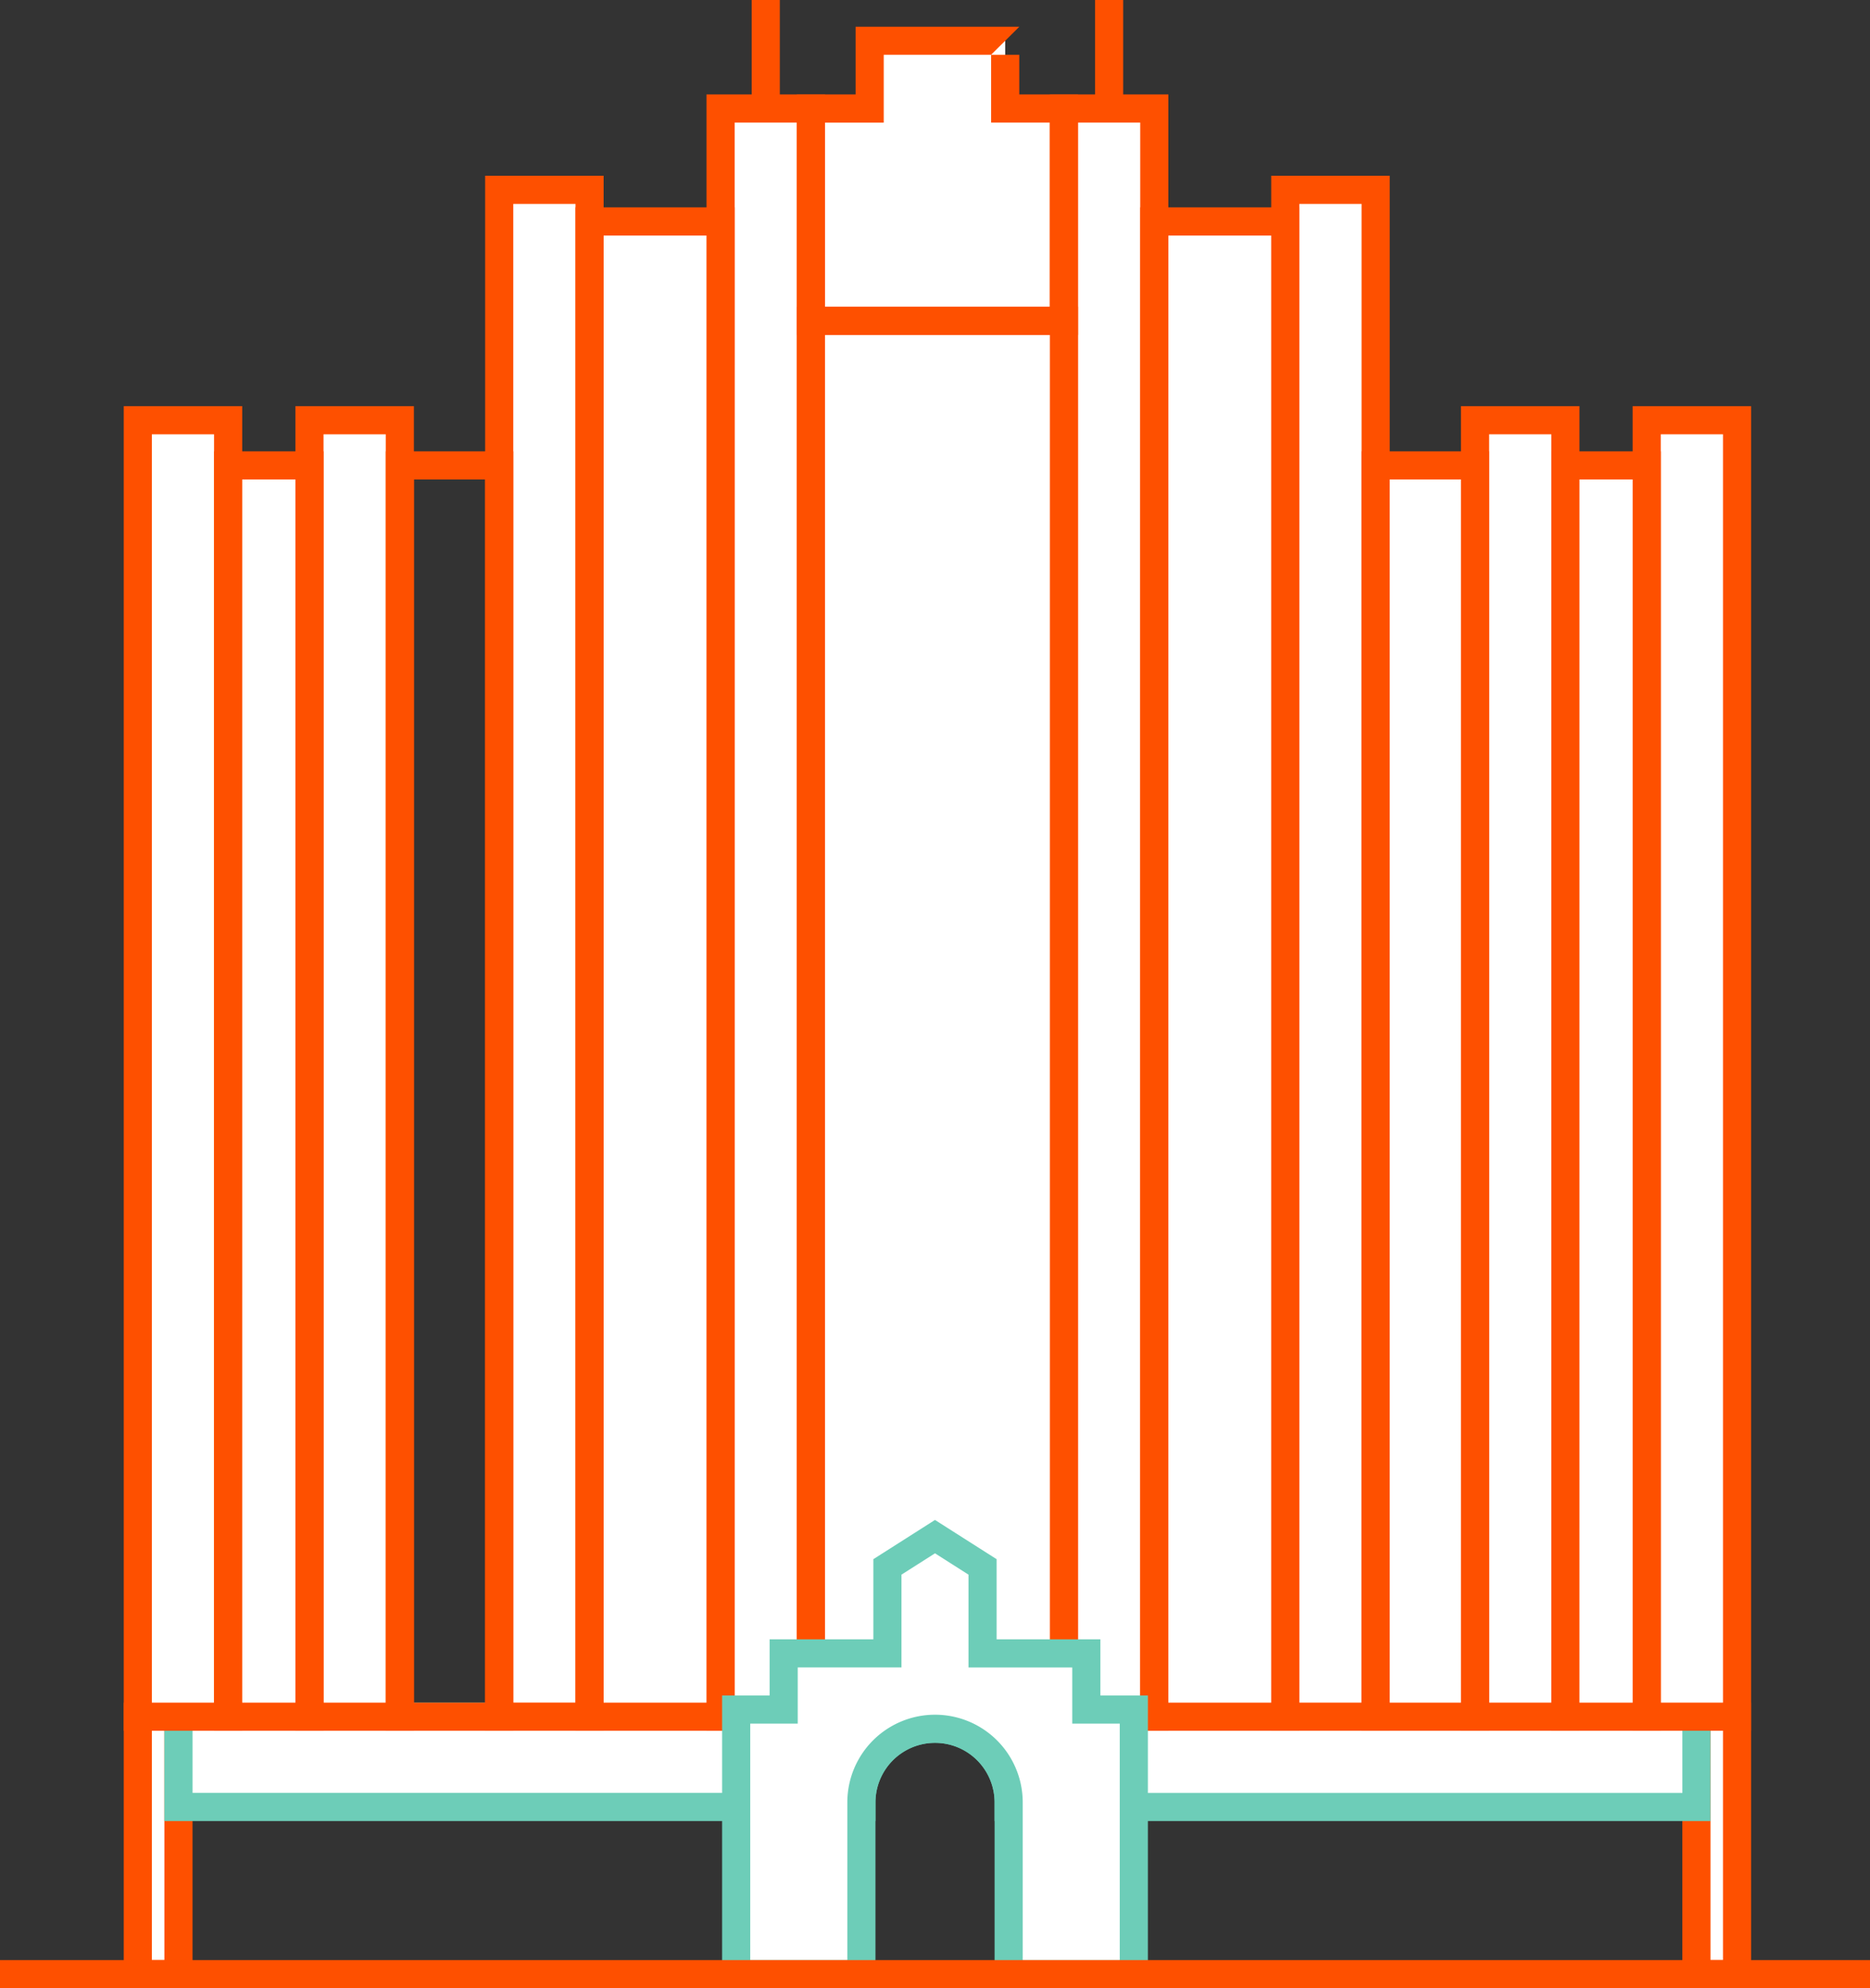
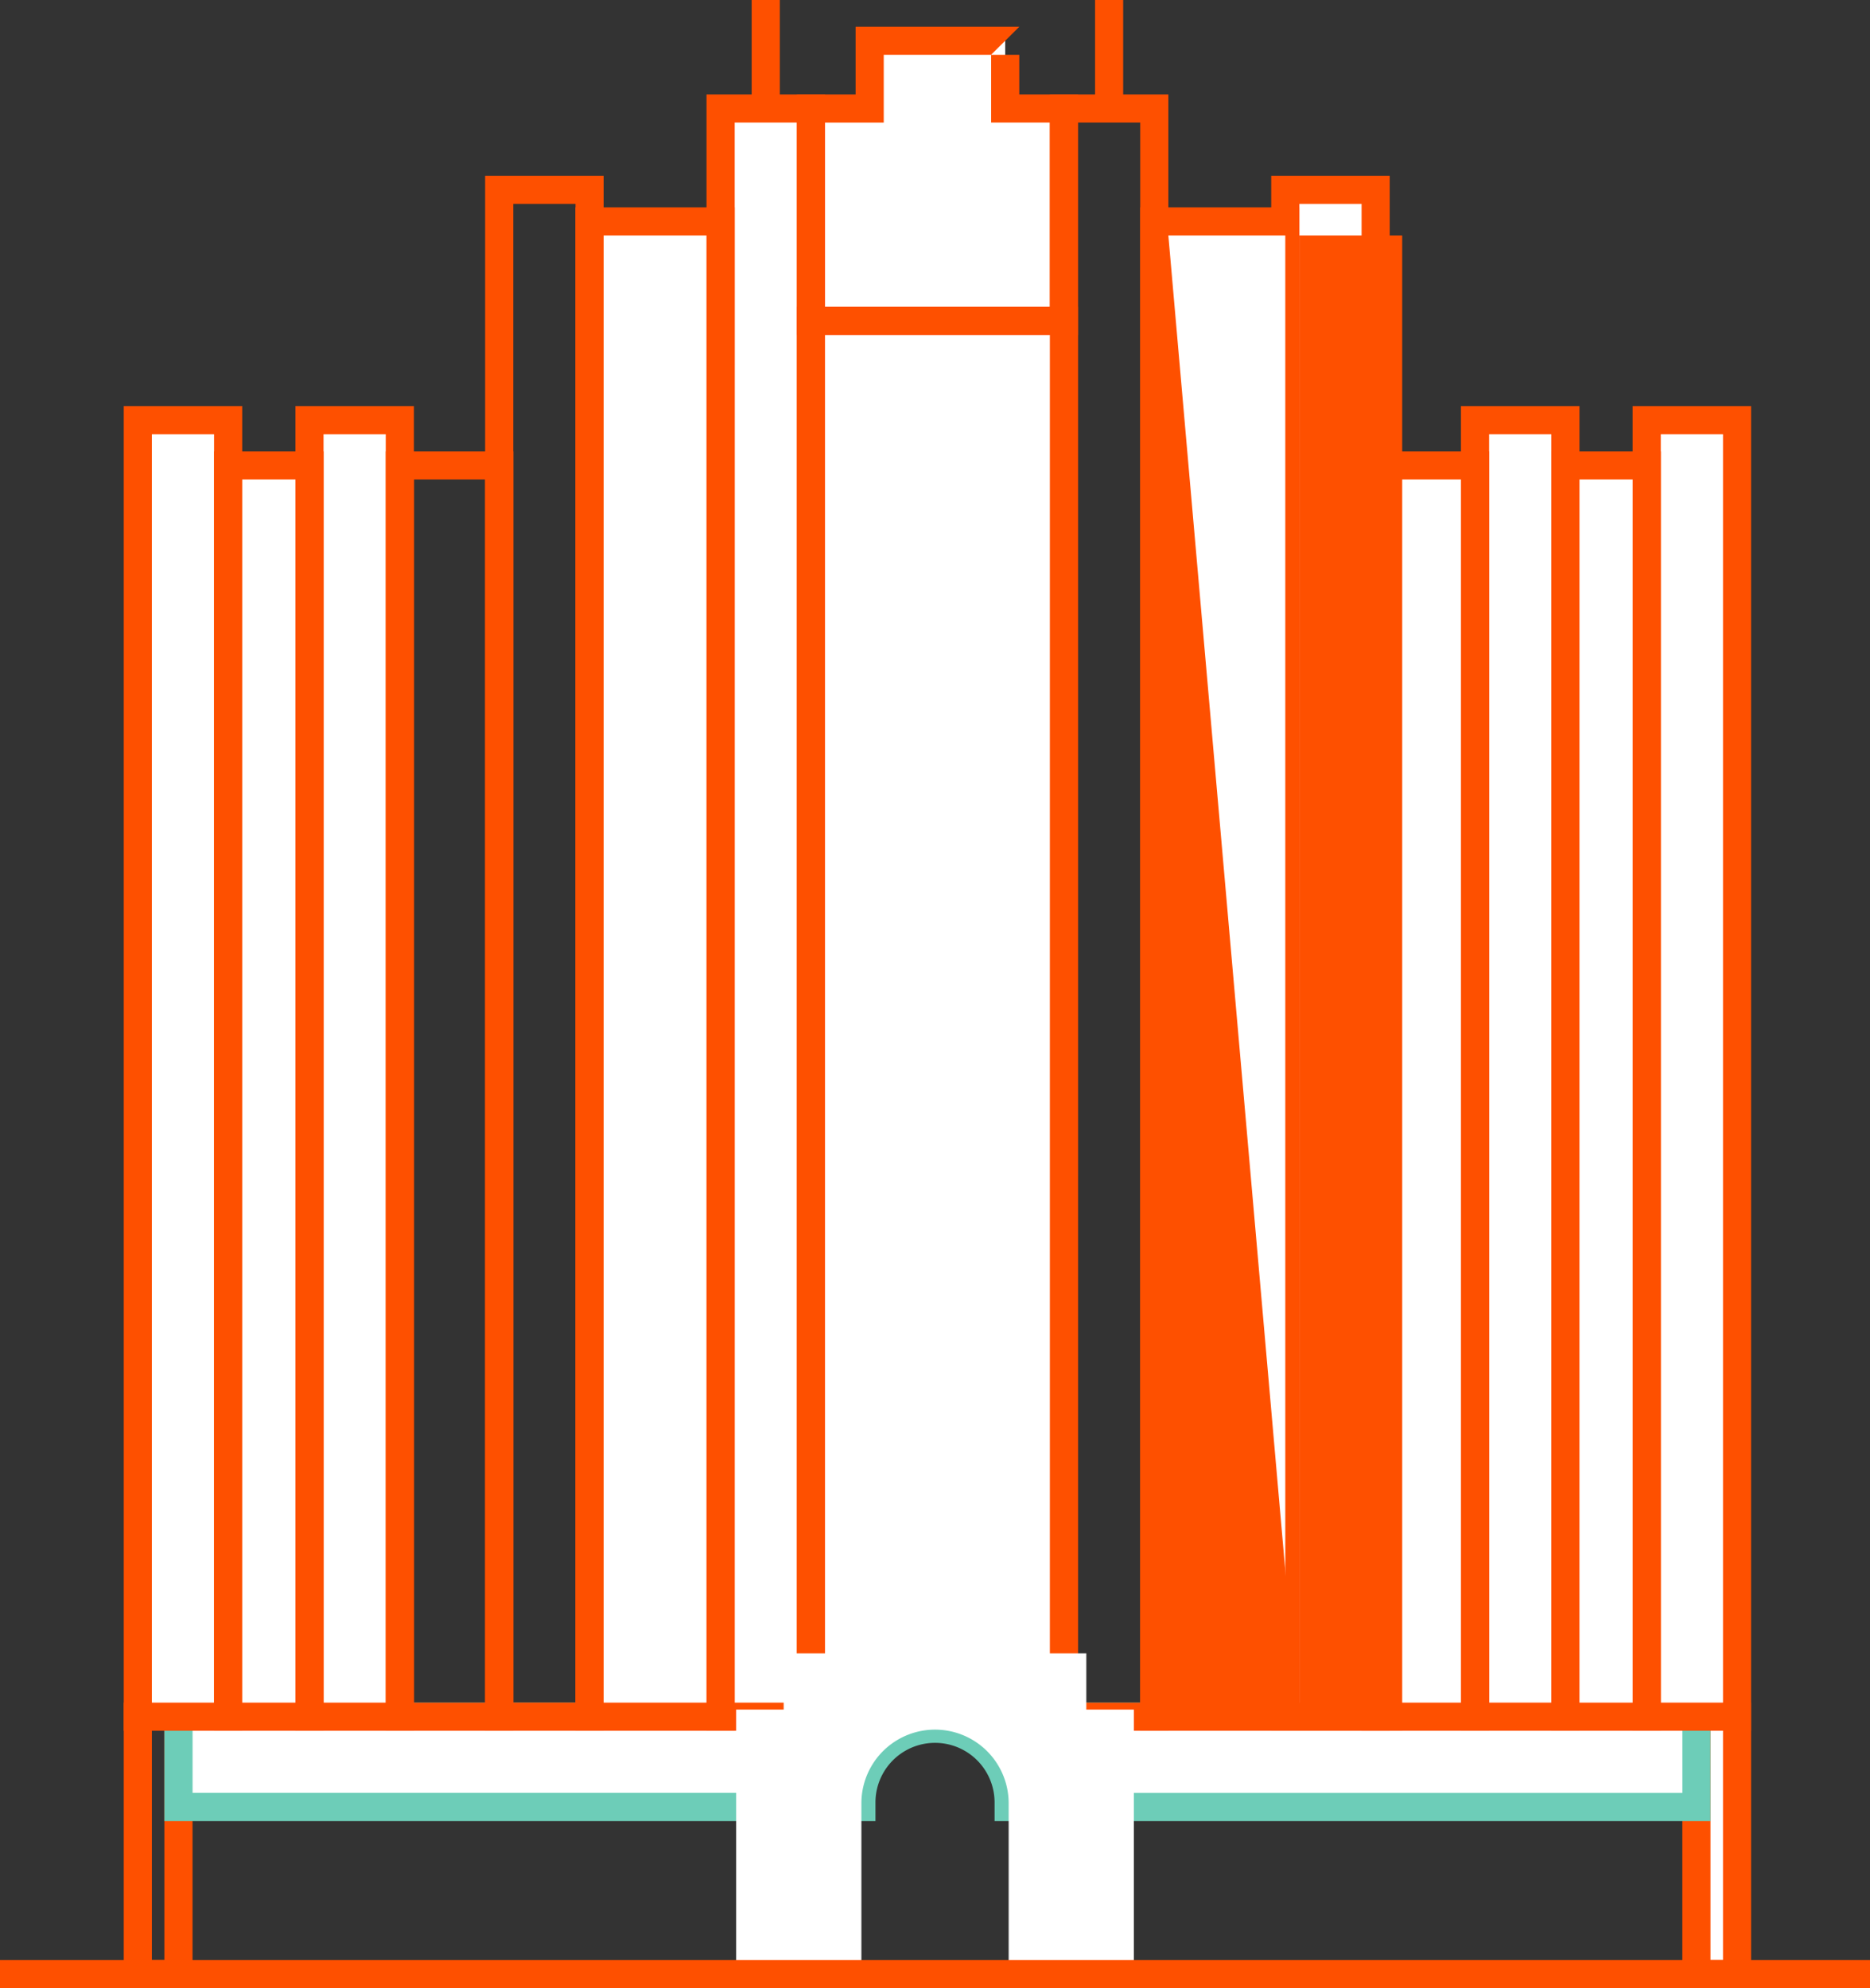
<svg xmlns="http://www.w3.org/2000/svg" id="Icon_Foster_City_USA" data-name="Icon_Foster City, USA" width="188.089" height="200" viewBox="0 0 188.089 200">
  <rect x="0" y="0" width="188.089" height="200" fill="#333333" stroke="none" />
  <defs>
    <clipPath id="clip-path">
      <path id="Path_39288" data-name="Path 39288" d="M0,0H188.089V200H0Z" fill="none" />
    </clipPath>
  </defs>
-   <rect id="Rectangle_148597" data-name="Rectangle 148597" width="4.089" height="25.901" transform="translate(13.86 172.684)" fill="#fff" />
  <path id="Path_39088" data-name="Path 39088" d="M13.822,154.1h1.259v23.07H13.822ZM10.993,180h6.92V151.273h-6.92Z" transform="translate(1.453 19.996)" fill="#fe5000" />
  <rect id="Rectangle_148598" data-name="Rectangle 148598" width="4.089" height="25.901" transform="translate(170.629 172.684)" fill="#fff" />
  <path id="Path_39089" data-name="Path 39089" d="M152.288,154.1h1.259v23.07h-1.259Zm-2.83,25.9h6.921V151.273h-6.921Z" transform="translate(19.756 19.996)" fill="#fe5000" />
  <g id="Group_10683" data-name="Group 10683">
    <g id="Mask_Group_8941" data-name="Mask Group 8941" clip-path="url(#clip-path)">
      <path id="Path_39090" data-name="Path 39090" d="M168.533,152.523v9.086H99.358v-.463a7.406,7.406,0,0,0-14.811,0v.463H15.854v-9.086Z" transform="translate(2.096 20.161)" fill="#fff" />
      <path id="Path_39091" data-name="Path 39091" d="M170.114,163.189H98.107v-1.878a5.99,5.99,0,0,0-11.981,0v1.878H14.6V151.273h155.51Zm-69.227-2.83h66.4V154.1H97.191a8.823,8.823,0,0,1,3.7,6.255m-83.452,0H83.347a8.823,8.823,0,0,1,3.692-6.255h-69.6Z" transform="translate(1.93 19.996)" fill="#6dcdb8" />
      <path id="Path_39092" data-name="Path 39092" d="M91.582,10.438V3.622H77.95v6.816H72.043V31.794H97.49V10.438Z" transform="translate(9.523 0.479)" fill="#fff" />
      <line id="Line_1347" data-name="Line 1347" y1="10.917" transform="translate(77.022 0)" fill="#fff" />
      <rect id="Rectangle_148599" data-name="Rectangle 148599" width="2.83" height="10.917" transform="translate(75.606)" fill="#fe5000" />
      <rect id="Rectangle_148600" data-name="Rectangle 148600" width="9.088" height="130.414" transform="translate(13.86 42.27)" fill="#fff" />
      <path id="Path_39093" data-name="Path 39093" d="M22.91,169.329H10.993V36.085H22.91Zm-9.088-2.83h6.256V38.915H13.822Z" transform="translate(1.453 4.77)" fill="#fe5000" />
      <rect id="Rectangle_148601" data-name="Rectangle 148601" width="9.088" height="130.414" transform="translate(31.127 42.27)" fill="#fff" />
      <path id="Path_39094" data-name="Path 39094" d="M38.162,169.329H26.244V36.085H38.162Zm-9.089-2.83h6.258V38.915H29.073Z" transform="translate(3.469 4.77)" fill="#fe5000" />
-       <rect id="Rectangle_148602" data-name="Rectangle 148602" width="9.088" height="153.587" transform="translate(50.212 19.097)" fill="#fff" />
      <path id="Path_39095" data-name="Path 39095" d="M55.018,172.035H43.1V15.617H55.018ZM45.93,169.2h6.258V18.447H45.93Z" transform="translate(5.697 2.064)" fill="#fe5000" />
      <rect id="Rectangle_148603" data-name="Rectangle 148603" width="9.088" height="161.767" transform="translate(72.478 10.917)" fill="#fff" />
      <path id="Path_39096" data-name="Path 39096" d="M74.684,172.99H62.766V8.392H74.684Zm-9.088-2.83h6.258V11.222H65.6Z" transform="translate(8.297 1.109)" fill="#fe5000" />
      <rect id="Rectangle_148604" data-name="Rectangle 148604" width="8.179" height="125.869" transform="translate(22.948 46.815)" fill="#fff" />
      <path id="Path_39097" data-name="Path 39097" d="M30.028,168.8H19.018V40.1h11.01Zm-8.179-2.83H27.2V42.929H21.85Z" transform="translate(2.514 5.3)" fill="#fe5000" />
      <path id="Path_39098" data-name="Path 39098" d="M47.1,168.8H34.271V40.1H47.1Zm-10-2.83h7.166V42.929H37.1Z" transform="translate(4.53 5.3)" fill="#fe5000" />
      <rect id="Rectangle_148606" data-name="Rectangle 148606" width="13.177" height="150.407" transform="translate(59.3 22.277)" fill="#fff" />
      <path id="Path_39099" data-name="Path 39099" d="M67.135,171.663H51.127V18.426H67.135Zm-13.177-2.83H64.3V21.256H53.957Z" transform="translate(6.758 2.436)" fill="#fe5000" />
      <line id="Line_1348" data-name="Line 1348" y1="10.917" transform="translate(111.557 0)" fill="#fff" />
      <rect id="Rectangle_148607" data-name="Rectangle 148607" width="2.83" height="10.917" transform="translate(110.141)" fill="#fe5000" />
      <rect id="Rectangle_148608" data-name="Rectangle 148608" width="9.088" height="130.414" transform="translate(165.63 42.27)" fill="#fff" />
      <path id="Path_39100" data-name="Path 39100" d="M156.962,169.329H145.043V36.085h11.919Zm-9.088-2.83h6.258V38.915h-6.258Z" transform="translate(19.172 4.77)" fill="#fe5000" />
      <rect id="Rectangle_148609" data-name="Rectangle 148609" width="9.088" height="130.414" transform="translate(148.363 42.27)" fill="#fff" />
      <path id="Path_39101" data-name="Path 39101" d="M141.709,169.329H129.792V36.085h11.917Zm-9.087-2.83h6.256V38.915h-6.256Z" transform="translate(17.156 4.77)" fill="#fe5000" />
      <rect id="Rectangle_148610" data-name="Rectangle 148610" width="9.088" height="153.587" transform="translate(129.278 19.097)" fill="#fff" />
      <path id="Path_39102" data-name="Path 39102" d="M124.853,172.035H112.935V15.617h11.918Zm-9.088-2.83h6.258V18.447h-6.258Z" transform="translate(14.928 2.064)" fill="#fe5000" />
-       <rect id="Rectangle_148611" data-name="Rectangle 148611" width="9.088" height="161.767" transform="translate(107.013 10.917)" fill="#fff" />
      <path id="Path_39103" data-name="Path 39103" d="M105.187,172.99H93.269V8.392h11.918Zm-9.088-2.83h6.258V11.222H96.1Z" transform="translate(12.329 1.109)" fill="#fe5000" />
      <rect id="Rectangle_148612" data-name="Rectangle 148612" width="8.179" height="125.869" transform="translate(157.451 46.815)" fill="#fff" />
      <path id="Path_39104" data-name="Path 39104" d="M148.828,168.8h-11.01V40.1h11.01Zm-8.18-2.83H146V42.929h-5.35Z" transform="translate(18.217 5.3)" fill="#fe5000" />
      <rect id="Rectangle_148613" data-name="Rectangle 148613" width="9.997" height="125.869" transform="translate(138.366 46.815)" fill="#fff" />
      <path id="Path_39105" data-name="Path 39105" d="M133.79,168.8H120.962V40.1H133.79Zm-10-2.83h7.167V42.929h-7.167Z" transform="translate(15.989 5.3)" fill="#fe5000" />
      <rect id="Rectangle_148614" data-name="Rectangle 148614" width="13.177" height="150.407" transform="translate(116.101 22.277)" fill="#fff" />
-       <path id="Path_39106" data-name="Path 39106" d="M117.3,171.663H101.3V18.426H117.3Zm-13.177-2.83h10.347V21.256H104.126Z" transform="translate(13.39 2.436)" fill="#fe5000" />
+       <path id="Path_39106" data-name="Path 39106" d="M117.3,171.663H101.3V18.426H117.3Zh10.347V21.256H104.126Z" transform="translate(13.39 2.436)" fill="#fe5000" />
      <rect id="Rectangle_148615" data-name="Rectangle 148615" width="25.447" height="139.694" transform="translate(81.566 32.274)" fill="#fff" />
      <path id="Path_39107" data-name="Path 39107" d="M99.07,169.781H70.793V27.256H99.07Zm-25.447-2.83H96.24V30.086H73.623Z" transform="translate(9.358 3.603)" fill="#fe5000" />
      <path id="Path_39108" data-name="Path 39108" d="M105.4,153.922v26.616H92.808V163.26a7.406,7.406,0,0,0-14.811,0v17.278H65.4V153.922h4.778v-5.651H80.614v-8.7l4.785-3.047,4.786,3.047v8.7H100.62v5.651Z" transform="translate(8.645 18.046)" fill="#fff" />
-       <path id="Path_39109" data-name="Path 39109" d="M106.978,182.149H91.558V163.456a5.99,5.99,0,0,0-11.981,0v18.693H64.151V152.7h4.778v-5.651H79.363v-8.059l6.2-3.947,6.2,3.947v8.059H102.2V152.7h4.779Zm-12.59-2.83h9.759V155.533H99.369v-5.651H88.934v-9.336L85.564,138.4l-3.371,2.145v9.336H71.759v5.651H66.981v23.786h9.765V163.456a8.821,8.821,0,0,1,17.642,0Z" transform="translate(8.48 17.851)" fill="#6dcdb8" />
      <path id="Path_39110" data-name="Path 39110" d="M93.163,9.188V5.2H90.321L93.163,2.38V2.372H76.7V9.188H70.793V33.376H99.07V9.188ZM96.24,30.545H73.623V12.018h5.908V5.2h10.8v6.816H96.24Z" transform="translate(9.358 0.314)" fill="#fe5000" />
      <path id="Path_39111" data-name="Path 39111" d="M0,0H188.089V3H0Z" transform="translate(0 197.17)" fill="#fe5000" />
    </g>
  </g>
</svg>